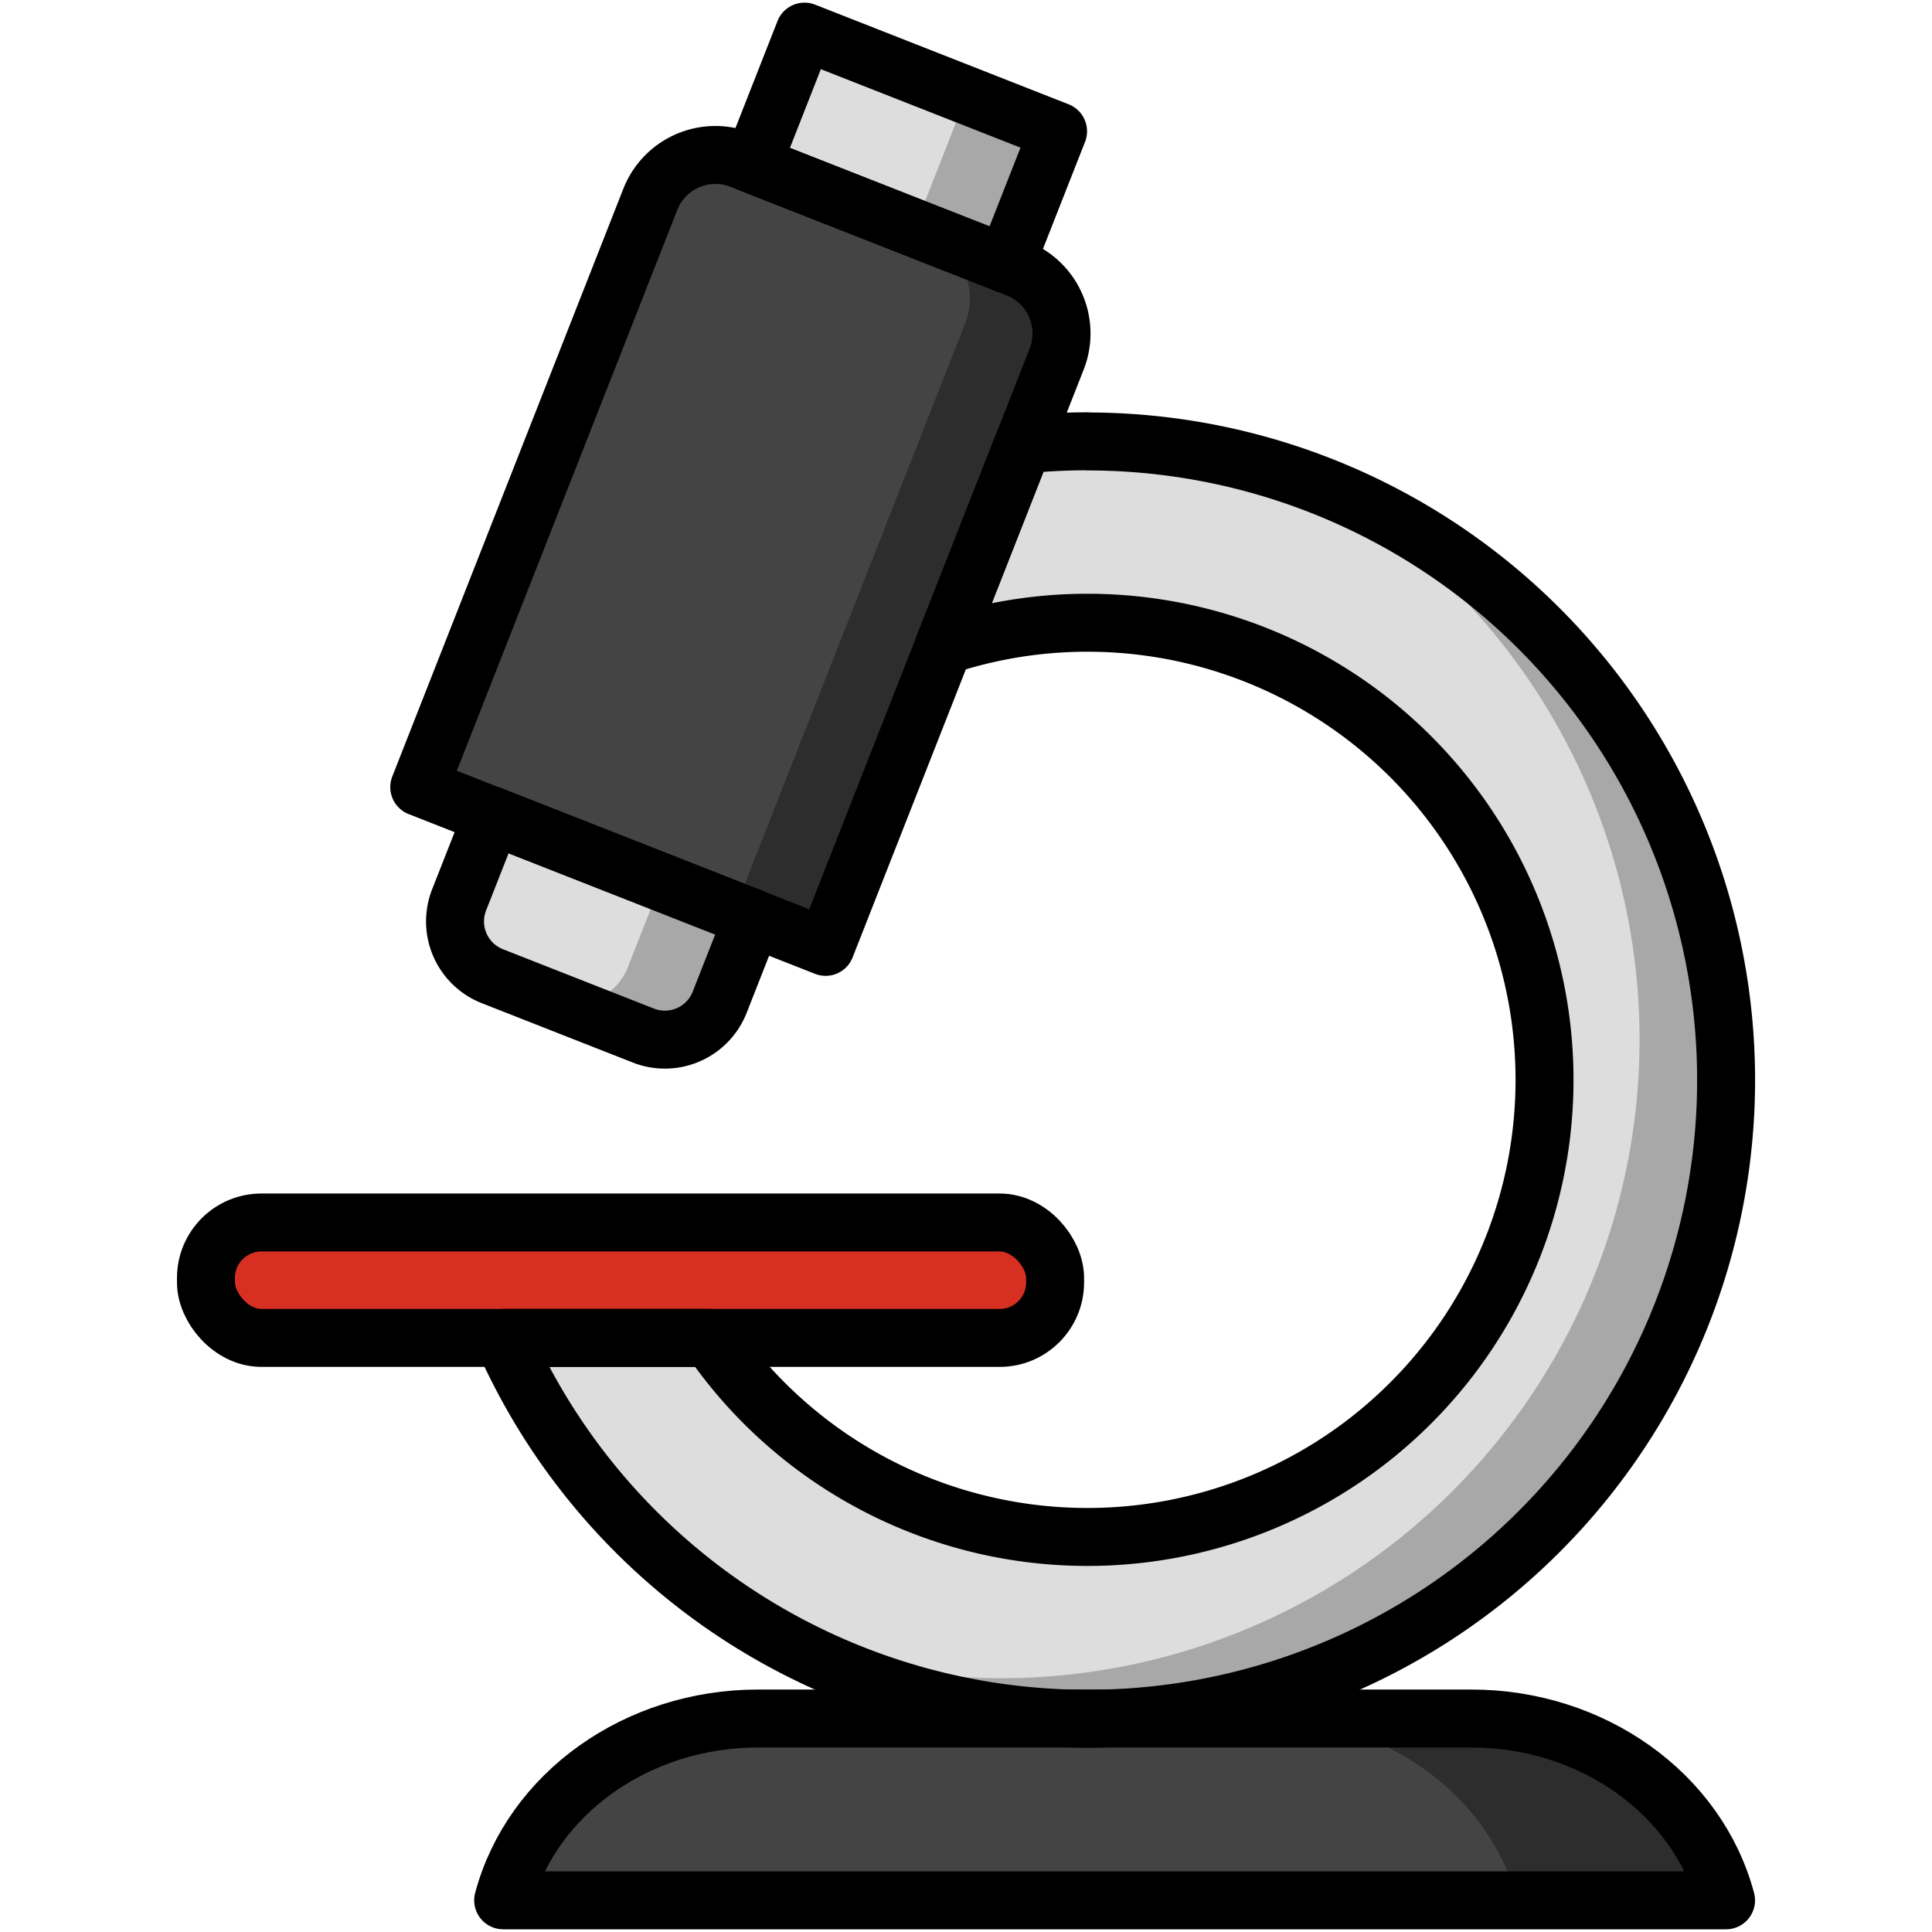
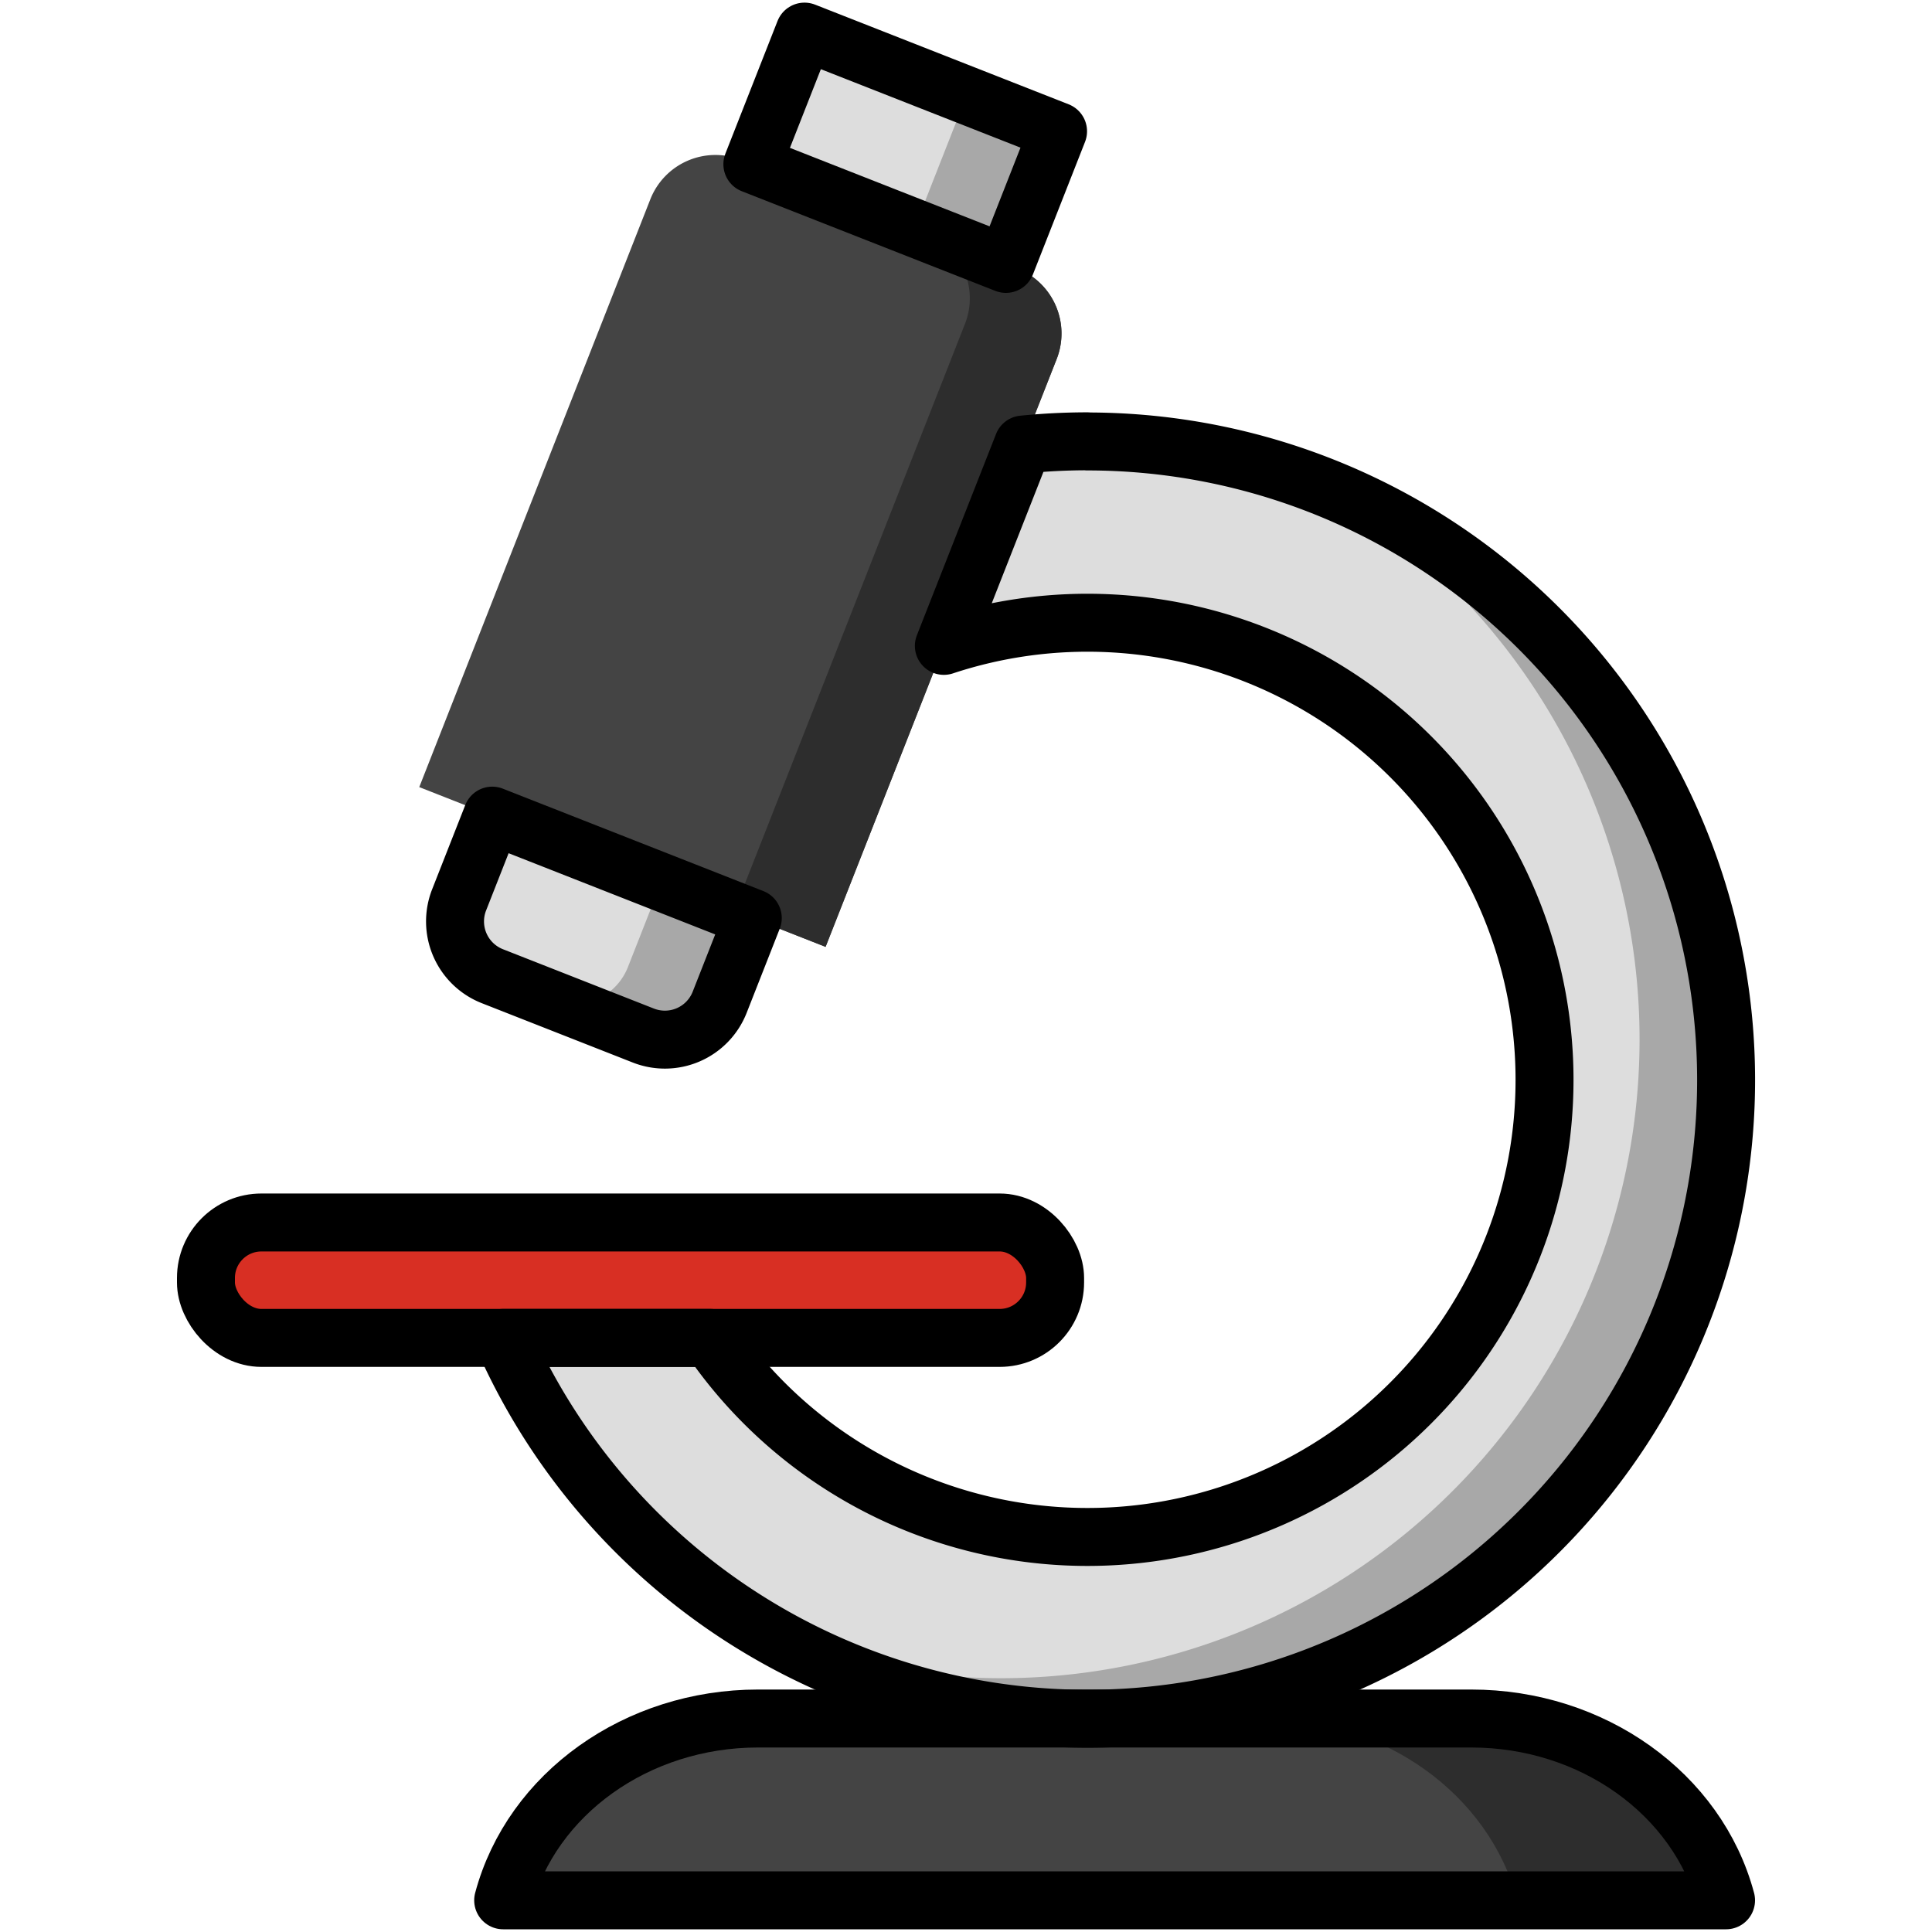
<svg xmlns="http://www.w3.org/2000/svg" id="Layer_1" data-name="Layer 1" viewBox="0 0 500 500">
  <defs>
    <style>.cls-1{fill:#d82f23;}.cls-2{fill:#ddd;}.cls-3{fill:#444;}.cls-4{fill:#2d2d2d;}.cls-5{fill:#a8a8a8;}.cls-6{fill:none;stroke:#000;stroke-linecap:round;stroke-linejoin:round;stroke-width:15px;}</style>
  </defs>
  <title>microscope</title>
  <rect class="cls-1" x="53.3" y="316.38" width="219.76" height="29.87" rx="14.35" ry="14.35" />
  <rect class="cls-2" x="199" y="19.82" width="70.51" height="36.88" transform="translate(30.25 -83.07) rotate(21.46)" />
  <path class="cls-2" d="M117.79,223h72.43a0,0,0,0,1,0,0v23.39A15.23,15.23,0,0,1,175,261.66H133a15.23,15.23,0,0,1-15.23-15.23V223A0,0,0,0,1,117.79,223Z" transform="translate(99.37 -39.54) rotate(21.46)" />
  <path class="cls-3" d="M446.7,491.8H130.22c7.38-27.61,34.63-47.05,65.95-47.05H380.75c31.32,0,58.57,19.44,65.95,47.05Z" />
  <path class="cls-4" d="M380.75,444.75h-54c31.32,0,58.57,19.44,65.95,47.05h54C439.32,464.19,412.07,444.75,380.75,444.75Z" />
  <path class="cls-2" d="M281.43,114.21a166.87,166.87,0,0,0-16.67.84l-20.49,52.1a118.3,118.3,0,1,1-60.49,179.1H130.22a165.28,165.28,0,1,0,151.21-232Z" />
  <path class="cls-5" d="M340,124.9A165.31,165.31,0,0,1,200.58,423.65,165.3,165.3,0,1,0,340,124.9Z" />
  <path class="cls-3" d="M155.9,49.13h76.78a18.1,18.1,0,0,1,18.1,18.1V230.68a0,0,0,0,1,0,0h-113a0,0,0,0,1,0,0V67.22A18.1,18.1,0,0,1,155.9,49.13Z" transform="translate(64.67 -61.39) rotate(21.46)" />
  <polygon class="cls-5" points="250.09 24.89 236.67 59.03 260.31 68.32 273.81 34 250.09 24.89" />
  <path class="cls-5" d="M171.13,228.34l-8.63,21.95A15.22,15.22,0,0,1,145,259.57L166.47,268a15.22,15.22,0,0,0,19.74-8.6l8.56-21.76Z" />
  <path class="cls-4" d="M263.23,69.47l-23.72-9.11a18.1,18.1,0,0,1,10.22,23.47L190,235.76l23.65,9.29L273.45,92.94A18.1,18.1,0,0,0,263.23,69.47Z" />
  <rect class="cls-6" x="53.3" y="316.38" width="219.76" height="29.87" rx="14.35" ry="14.35" />
  <path class="cls-6" d="M446.7,491.8H130.22c7.38-27.61,34.63-47.05,65.95-47.05H380.75c31.32,0,58.57,19.44,65.95,47.05Z" />
-   <path class="cls-6" d="M155.9,49.13h76.78a18.1,18.1,0,0,1,18.1,18.1V230.68a0,0,0,0,1,0,0h-113a0,0,0,0,1,0,0V67.22A18.1,18.1,0,0,1,155.9,49.13Z" transform="translate(64.67 -61.39) rotate(21.46)" />
  <rect class="cls-6" x="199" y="19.82" width="70.51" height="36.88" transform="translate(30.25 -83.07) rotate(21.46)" />
  <path class="cls-6" d="M117.79,223h72.43a0,0,0,0,1,0,0v23.39A15.23,15.23,0,0,1,175,261.66H133a15.23,15.23,0,0,1-15.23-15.23V223A0,0,0,0,1,117.79,223Z" transform="translate(99.37 -39.54) rotate(21.46)" />
  <path class="cls-6" d="M281.43,114.21a166.87,166.87,0,0,0-16.67.84l-20.49,52.1a118.3,118.3,0,1,1-60.49,179.1H130.22a165.28,165.28,0,1,0,151.21-232Z" />
</svg>